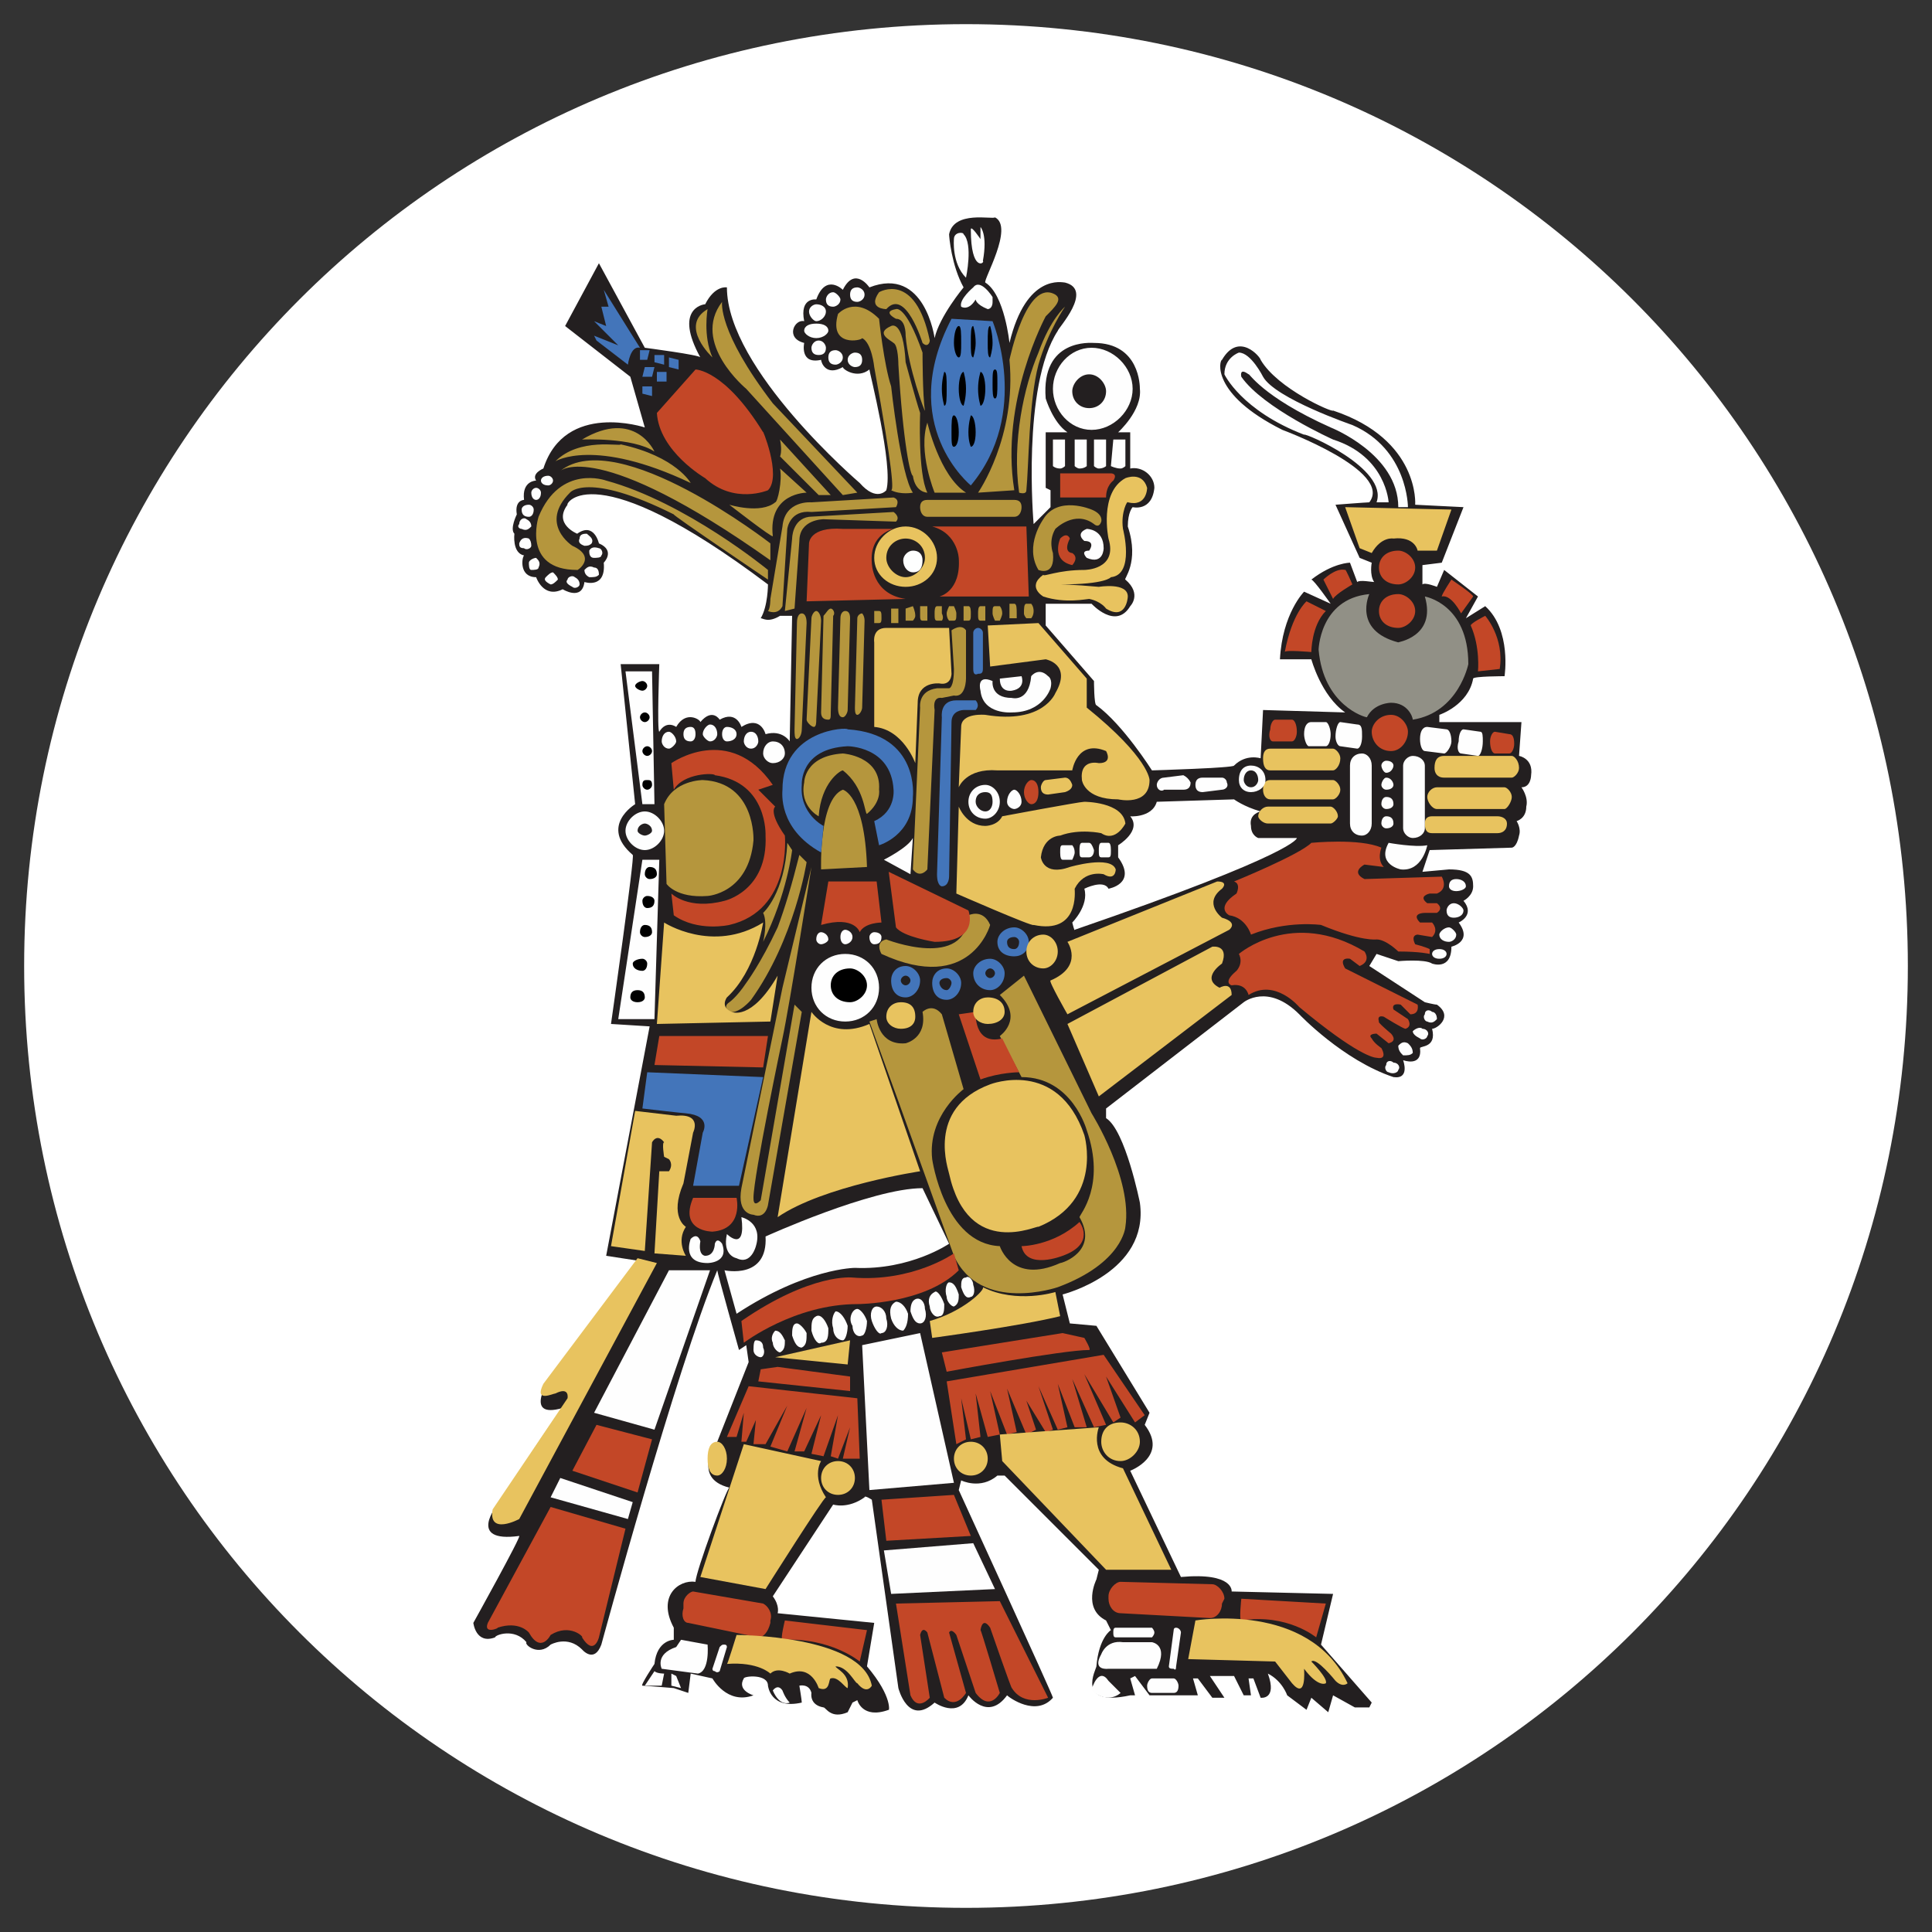
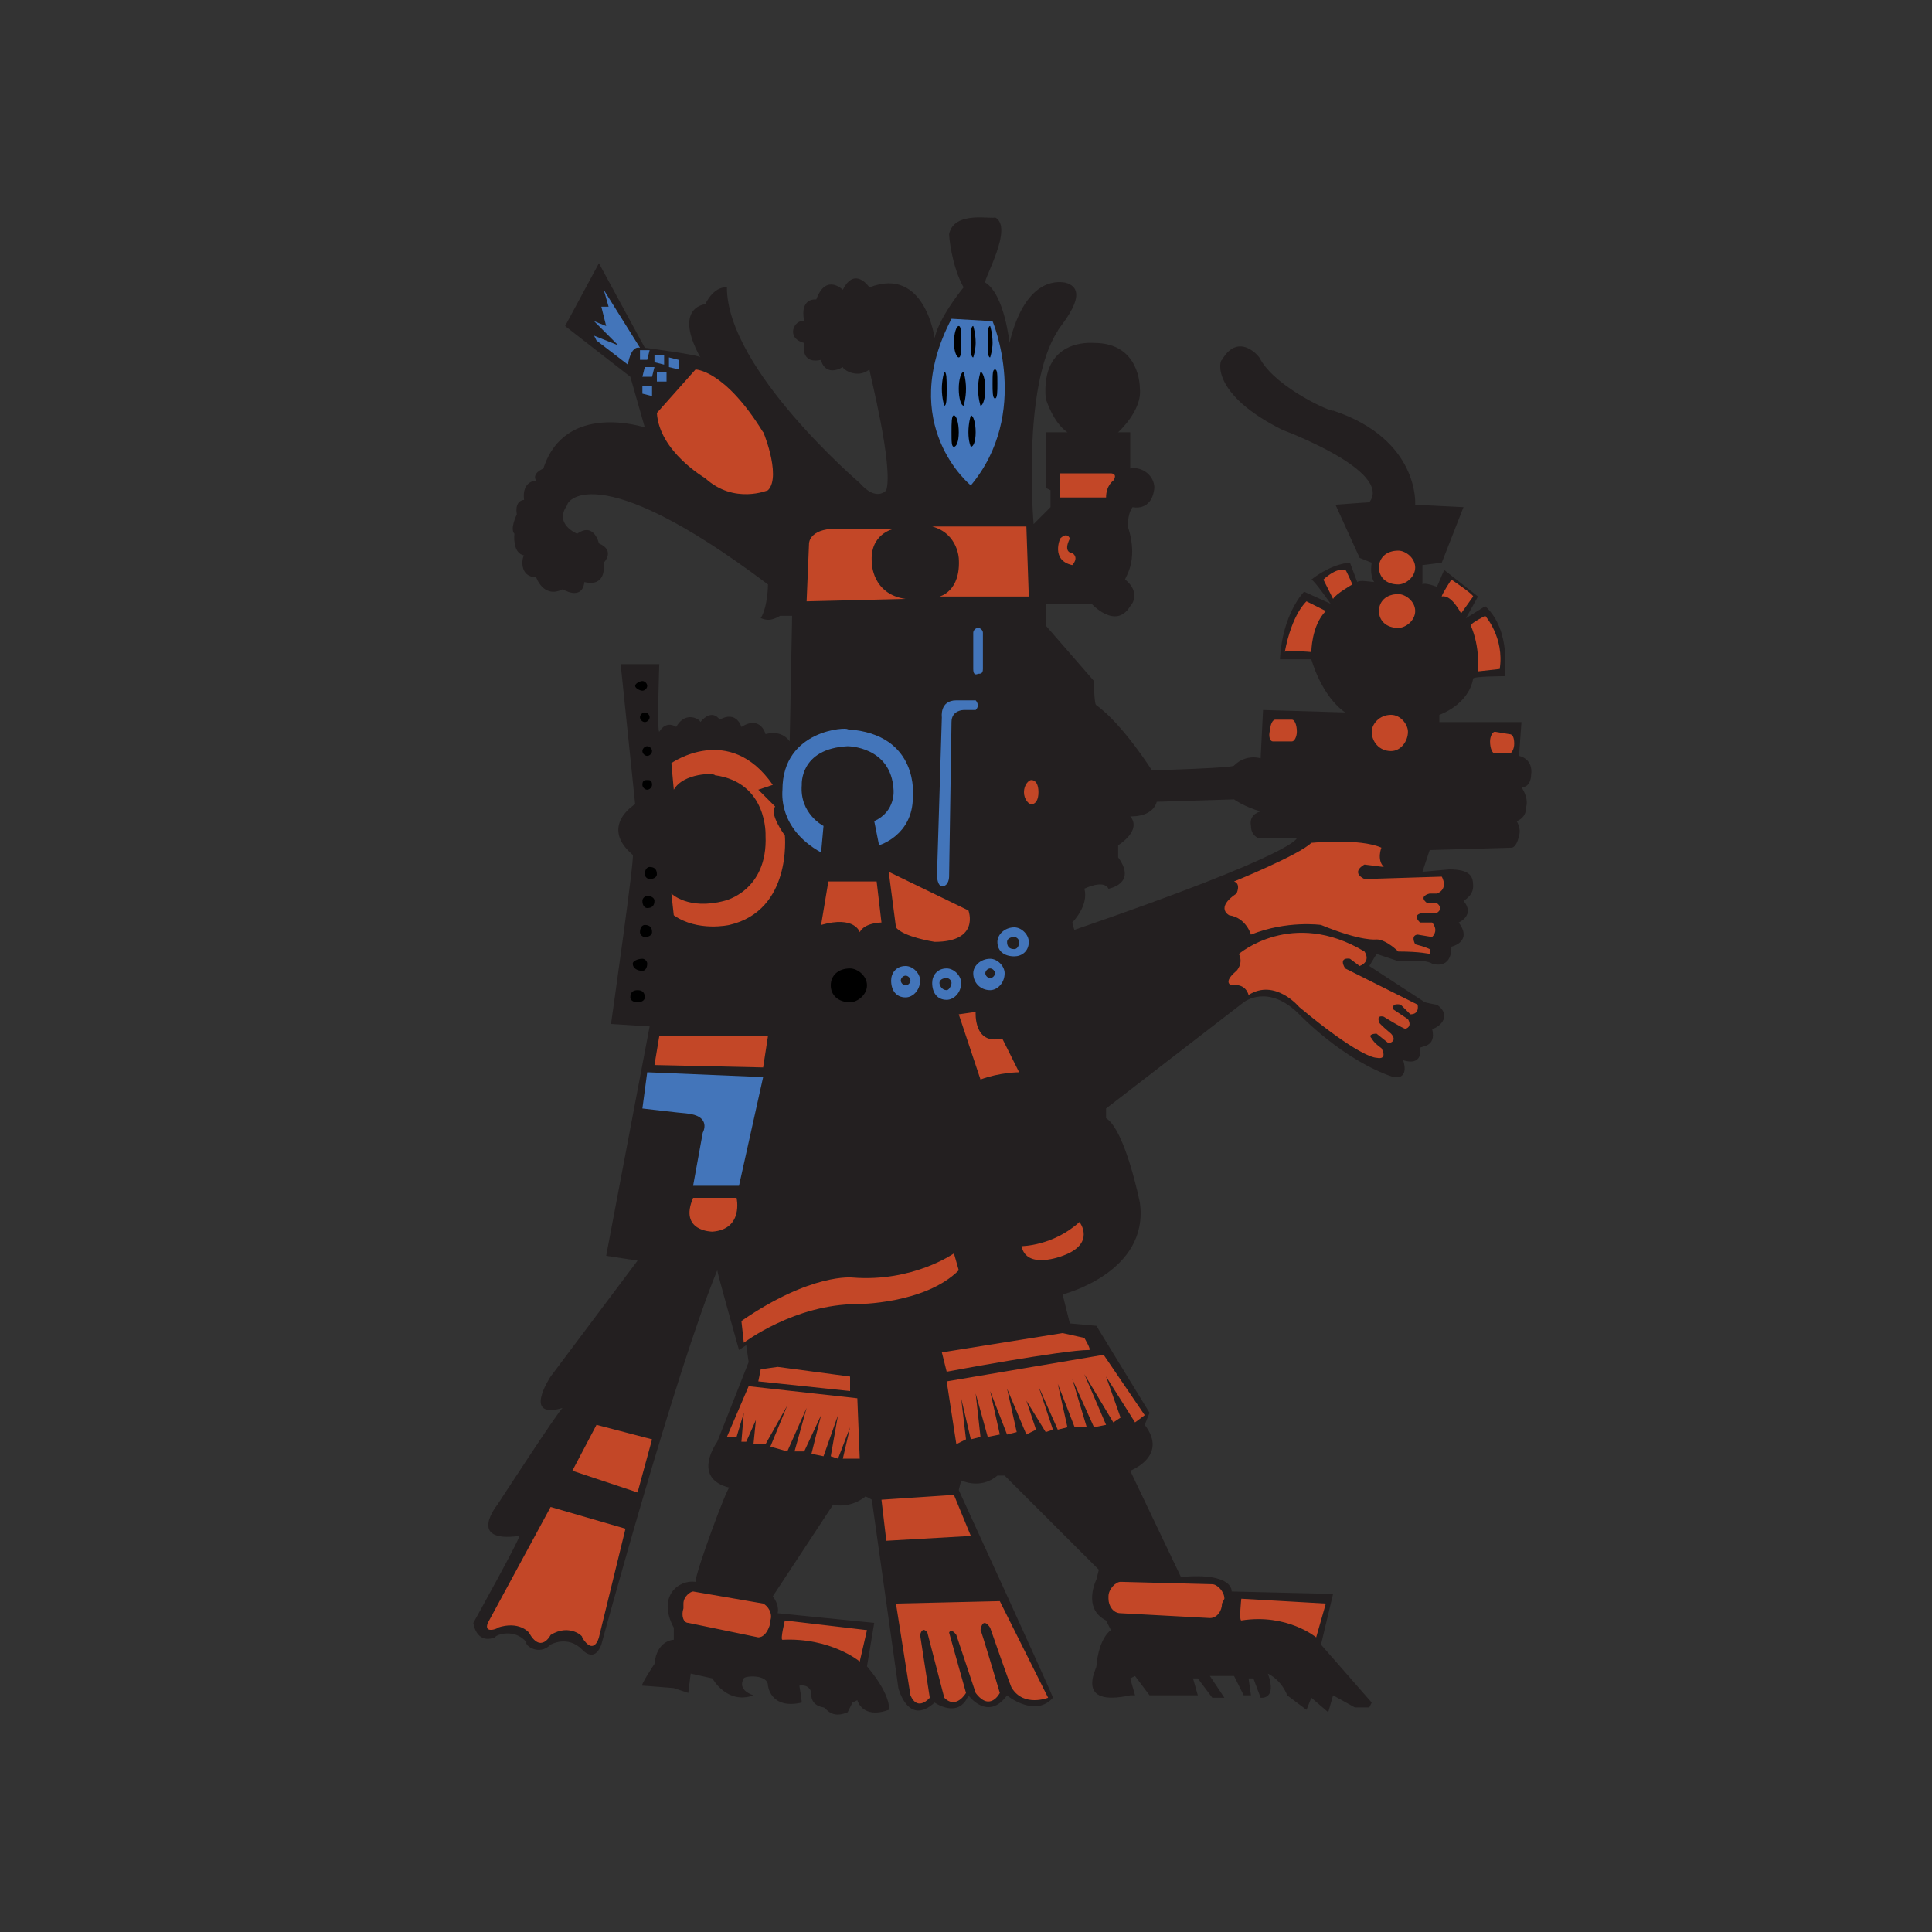
<svg xmlns="http://www.w3.org/2000/svg" version="1.2" viewBox="0 0 80 80" width="80" height="80">
  <rect x="0" y="0" width="80" height="80" fill="#333333" stroke="none" />
  <title>nav-brand</title>
  <style>
		.s0 { fill: #ffffff } 
		.s1 { fill: #231f20 } 
		.s2 { fill: #b5963d } 
		.s3 { fill: #919086 } 
		.s4 { fill: #4375ba } 
		.s5 { fill: #c34727 } 
		.s6 { fill: #e8c35f } 
		.s7 { fill: #fefefe } 
		.s8 { fill: #000000 } 
	</style>
-   <path id="bg" fill-rule="evenodd" class="s0" d="m40 79c-21.6 0-39-17.4-39-39 0-21.6 17.4-39 39-39 21.6 0 39 17.4 39 39 0 21.6-17.4 39-39 39z" />
  <path id="black-body" fill-rule="evenodd" class="s1" d="m63 32.6c0 0 0.3 0.4 0.2 0.8 0 0.5-0.4 0.6-0.4 0.6 0 0 0.2 0.3 0.1 0.6-0.1 0.5-0.3 0.5-0.3 0.5l-3.4 0.1-0.3 0.9 1.1-0.1c0.9 0 1 0.3 1 0.7 0 0.4-0.4 0.6-0.4 0.6 0.5 0.6-0.2 0.9-0.2 0.9 0.6 0.8-0.3 1-0.3 1 0 1-0.8 0.7-0.8 0.7-0.3-0.2-1.4-0.1-1.4-0.1l-0.9-0.3-0.3 0.5 2.3 1.5c0 0 0.4 0.1 0.5 0.1 0.7 0.5 0 1-0.2 1 0.2 0.8-0.5 0.7-0.5 0.8 0.1 0.8-0.7 0.5-0.7 0.5 0 0 0.3 0.8-0.4 0.7-2.1-0.7-3.9-2.6-3.9-2.6-1.3-1.3-2.3-0.5-2.3-0.5l-5.7 4.4c0 0 0 0.4 0 0.4 0.8 0.5 1.4 3.5 1.4 3.5 0.4 2.9-3.2 3.8-3.2 3.8l0.3 1.2 1.1 0.1 2.2 3.6c0 0-0.2 0.5-0.2 0.5 1 1.3-0.6 1.9-0.6 1.9l2.1 4.4c2.2-0.2 2.1 0.6 2.1 0.6l4.2 0.1-0.5 2.1 2.1 2.4-0.1 0.2h-0.6l-0.9-0.5-0.2 0.7-0.7-0.6-0.2 0.5-0.8-0.6c0 0-0.2-0.6-0.8-0.9 0.4 1.1-0.3 1-0.3 1l-0.3-0.8h-0.2l0.1 0.7h-0.3l-0.4-0.8h-1l0.6 0.9h-0.5l-0.6-0.8h-0.2l0.2 0.7h-2l-0.6-0.8-0.2 0.1 0.2 0.7h-0.2c-2.3 0.5-1.4-1.1-1.4-1.2 0.1-1.2 0.6-1.5 0.6-1.5l-0.2-0.4c-1-0.5-0.4-1.7-0.4-1.7l0.1-0.4-3.9-3.9c0 0-0.3 0-0.3 0-0.7 0.6-1.5 0.2-1.5 0.2l-0.1 0.4c0 0 3.9 8.5 3.9 8.6-0.7 0.8-1.8 0-1.9-0.1-0.8 1.1-1.6 0-1.6 0-0.4 1-1.4 0.3-1.4 0.3-1.1 1-1.5-0.6-1.5-0.6l-1.1-7.8c0 0-0.3-0.2-0.3-0.1-0.7 0.5-1.3 0.3-1.3 0.3l-2.5 3.8c0.3 0.4 0.2 0.7 0.2 0.7l4 0.4c0 0-0.3 1.8-0.3 1.8 1.1 1.3 0.9 1.9 0.9 1.8-1.1 0.4-1.3-0.4-1.3-0.4l-0.2 0.1-0.2 0.4c-0.7 0.3-0.9-0.2-1-0.2-0.6-0.1-0.5-0.6-0.5-0.6-0.1-0.4-0.5-0.3-0.5-0.3 0 0 0.1 0.6 0.1 0.7-1.3 0.3-1.4-0.7-1.4-0.7 0-0.5-1-0.4-1-0.3-0.3 0.5 0.4 0.7 0.4 0.7-1.1 0.4-1.7-0.7-1.7-0.7l-0.9-0.2-0.1 0.8-0.6-0.2c0 0-1.2-0.1-1.3-0.1-0.1 0 0.5-0.9 0.5-0.9 0.1-1 0.8-1 0.8-1 0 0 0-0.4 0-0.5-0.7-1.3 0.2-2 0.9-1.9 0-0.4 1.3-3.9 1.4-3.9-1.6-0.4-0.5-1.9-0.5-1.9l1.3-3.3-0.1-0.7-0.3 0.2c0 0-0.9-3.2-0.9-3.3-1.7 4.1-4.8 15.5-4.8 15.5-0.3 0.8-0.8 0.2-0.8 0.2-0.6-0.6-1.3-0.2-1.3-0.2-0.5 0.5-1.1 0-1-0.1-0.5-0.6-1.3-0.3-1.3-0.2-0.8 0.3-0.9-0.6-0.9-0.6 0 0 2-3.6 1.9-3.6-2.2 0.3-0.9-1.3-0.9-1.3 0 0 2.6-4 2.7-4-1.7 0.5-0.5-1.3-0.5-1.3l3.6-4.8-1.3-0.2 1.8-9.5-1.6-0.1c0 0 1-7 0.9-7-1.4-1.2 0.1-2.1 0.1-2.1l-0.6-5.8h1.6c0 0-0.1 2.8 0 2.8 0.3-0.5 0.7-0.2 0.7-0.2 0.4-0.7 1-0.3 1-0.2 0.5-0.6 0.8-0.1 0.8-0.1 0.7-0.4 0.9 0.3 0.9 0.3 0.8-0.5 1 0.3 1 0.3 0.7-0.2 1 0.3 1 0.3l0.1-5.2c0 0-0.5 0-0.5 0-0.5 0.3-0.7 0.1-0.8 0.1 0.3-0.5 0.3-1.4 0.3-1.4-7.3-5.5-8.4-3.3-8.3-3.3-0.6 0.8 0.4 1.2 0.4 1.2 0.7-0.5 0.9 0.4 0.9 0.4 0.7 0.3 0.2 0.8 0.2 0.8 0.1 1.1-0.8 0.8-0.8 0.8-0.1 0.8-0.9 0.3-0.9 0.3-0.8 0.4-1.1-0.5-1.1-0.5-0.7 0-0.6-0.8-0.5-0.9-0.5-0.1-0.4-0.9-0.4-0.9-0.2-0.2 0.1-0.8 0.1-0.8-0.1-0.6 0.3-0.6 0.3-0.6-0.1-0.8 0.5-0.8 0.5-0.8-0.2-0.3 0.3-0.5 0.3-0.5 0.9-2.8 4.2-1.7 4.2-1.7l-0.2-0.7-0.4-1.4-2.7-2.1 1.4-2.6 1.9 3.5c0 0 2.3 0.3 2.3 0.4-1.1-2 0.1-2.2 0.2-2.2 0.4-0.8 0.9-0.7 0.9-0.7 0 3.4 5.5 8.1 5.5 8.1 0.7 0.8 1.1 0.3 1.1 0.3 0.3-1-0.7-4.9-0.7-5-0.5 0.4-1.1 0-1.1-0.1-0.7 0.4-0.9-0.2-0.9-0.3-0.9 0.2-0.7-0.7-0.7-0.7-0.8-0.2-0.4-1 0-0.9-0.2-1 0.5-0.9 0.5-0.9 0.4-1.1 1.1-0.4 1.1-0.4 0.5-1 1.1-0.1 1.1-0.1 2.3-0.9 2.7 2.1 2.7 2.1 0.2-0.9 1.2-2.1 1.2-2.1-0.5-0.9-0.6-2.1-0.6-2.2 0.2-1 1.8-0.6 1.9-0.7 0.8 0.4-0.5 2.6-0.4 2.7 0.8 0.5 1 2.5 1 2.5 0.7-2.9 2.2-2.5 2.3-2.5 1.2 0.3-0.3 1.9-0.3 2-1.5 2.3-1 8-1 8l0.7-0.7v-0.7l-0.2-0.1v-2.3c0 0 0.9 0 0.9 0-0.6-0.4-0.9-1.4-0.9-1.4-0.2-2.5 1.9-2.3 2-2.3 1.9 0 1.9 1.8 1.9 1.9 0.1 0.9-0.9 1.8-0.9 1.8h0.5v1.5c0.5-0.1 1 0.3 1 0.8-0.1 1-0.9 0.8-0.9 0.8 0 0-0.2 0.2-0.2 0.8 0.5 1.5-0.2 2.2-0.1 2.2 0.7 0.6 0.2 1.1 0.2 1.1-0.6 1-1.6-0.1-1.6-0.1h-0.9-1v0.9l2 2.3c0 0 0 1 0.1 1 1.1 0.8 2.3 2.7 2.3 2.7 0 0 3.4-0.1 3.4-0.2 0.5-0.5 1.1-0.3 1.1-0.3l0.1-2c0 0 3.3 0.1 3.4 0.1-1-0.7-1.4-2.2-1.4-2.2h-1.3c0.1-1.9 1-2.8 1-2.8l1.1 0.5c0 0-0.7-1-0.8-1 0.9-0.7 1.6-0.7 1.6-0.7 0 0 0.3 0.8 0.3 0.8 0.1-0.1 0.6 0 0.7 0-0.2-0.3-0.1-0.8-0.1-0.8l-0.5-0.2-1-2.2c0 0 1.3-0.1 1.4-0.1 1-1.3-3.6-3-3.6-3-3-1.5-2.6-2.9-2.5-2.9 0.7-1.2 1.6-0.1 1.6 0 0.7 1.2 3 2.2 3 2.1 3.6 1.2 3.4 3.9 3.4 3.9l2 0.1-0.9 2.3-0.8 0.1v0.8c0.1-0.1 0.6 0.1 0.6 0.1l0.3-0.7 1.4 1.1-0.5 0.9c0 0 0.8-0.5 0.8-0.5 1.1 1 0.8 2.9 0.8 2.9 0 0-1.3 0-1.3 0.1-0.2 1.1-1.4 1.5-1.4 1.5v0.3h3.4l-0.1 1.4c0 0 0.6 0.1 0.5 0.8 0 0 0 0.5-0.4 0.5zm-31.5-7q0 0 0 0 0 0 0 0zm-10.2-3.5q0 0 0 0 0 0 0 0zm32.4 12.6h-1.6c0 0-0.3-0.1-0.3-0.5-0.1-0.5 0.4-0.6 0.4-0.6-0.7-0.2-1.1-0.5-1.1-0.5l-3.2 0.1c-0.2 0.7-1.2 0.6-1.1 0.6 0.5 0.6-0.5 1.2-0.5 1.2 0 0 0 0.6 0 0.5 0.8 1.1-0.4 1.3-0.4 1.3-0.2-0.4-1 0-1 0 0.2 0.7-0.5 1.4-0.5 1.4 0 0 0.1 0.4 0.1 0.3 9.3-3.2 9.2-3.8 9.2-3.8zm2.5-10.6zm-9-8zm-18.2-1.3zm-7.7 7.3zm0.4 1q0-0.1 0-0.1 0 0.1 0 0.1zm7.3 6.8zm-5.7 28.4zm6.9 3.3zm30.2-23.4zm-15.5-1.4z" />
-   <path id="green" class="s2" d="m36.5 25.6c0 0.1 0 0.2-0.1 0.2h-0.2c0 0 0-0.1 0-0.2 0-0.2 0-0.3 0-0.3h0.2c0.1 0 0.1 0.1 0.1 0.3zm0.7-0.1c0 0.1 0 0.3 0 0.3h-0.3c0 0 0-0.2 0-0.3 0-0.2 0-0.3 0-0.3h0.3c0 0 0 0.1 0 0.3zm0.7 0c0 0.1-0.1 0.2-0.1 0.2h-0.3c0 0 0-0.1 0-0.2 0-0.2 0-0.3 0-0.3l0.3-0.1c0 0 0.1 0.2 0.1 0.4zm0.5 0c0 0.1 0 0.2 0 0.2h-0.2c-0.1 0-0.1-0.1-0.1-0.2 0-0.2 0-0.4 0-0.4h0.3c0 0 0 0.2 0 0.4zm0.6-0.1c0.1 0.2 0 0.3 0 0.3h-0.2c-0.1 0-0.1-0.1-0.1-0.3 0-0.1 0-0.3 0.1-0.3h0.2c0 0 0 0.2 0 0.3zm0.6 0c0 0.2 0 0.3-0.1 0.3h-0.2c0 0-0.1-0.1-0.1-0.3 0-0.1 0.1-0.3 0.1-0.3h0.2c0 0 0.1 0.2 0.1 0.3zm0.6 0c0 0.2 0 0.3-0.1 0.3h-0.2c0 0 0-0.1 0-0.3 0-0.1 0-0.3 0-0.3h0.2c0.1 0 0.1 0.2 0.1 0.3zm0.6 0c0 0.2 0 0.3 0 0.3h-0.2c-0.1 0-0.1-0.1-0.1-0.3 0-0.1 0-0.3 0.1-0.3h0.2c0 0 0 0.2 0 0.3zm0.7 0c0 0.1-0.1 0.3-0.1 0.3h-0.2c0 0-0.1-0.2-0.1-0.3 0-0.2 0-0.3 0.1-0.3h0.2c0 0 0.1 0.1 0.1 0.3zm0.6 0c0 0.1 0 0.2 0 0.2h-0.3c0 0 0-0.1 0-0.2 0-0.2 0-0.4 0-0.4h0.2c0.1 0 0.1 0.2 0.1 0.4zm0.7-0.1c0 0.2-0.1 0.3-0.1 0.3h-0.2c0 0-0.1-0.1-0.1-0.2 0-0.2 0-0.4 0.1-0.4h0.2c0 0 0.1 0.1 0.1 0.3zm-13.3-10.5c0 0-1.4-1.3-0.2-2 0 0-0.2 1.1 0.2 2zm0.4-2.3c0 0-0.2 1.2 2.1 4.2l3.5 3.7-0.6 0.1-4-4.4c0 0-2.3-1.9-1-3.6zm2.4 5.7l2.1 2.3h-0.5l-1.6-1.6c0 0 0.1-0.2 0-0.7zm0 1.2l1.1 1c0 0-1.6 0-1.4 1.8 0 0.1-1.8-1.3-1.8-1.3 0 0 1.3 0.4 1.9-0.1 0.1 0 0.3-0.9 0.2-1.4zm-5.2-0.7c0 0-0.8-1.8-3-0.5 0 0 2.1-0.1 3 0.5zm1.5 1.3c0 0-0.6-1.1-2.9-1.6 0 0.1-1.7-0.3-2.7 0.7 0 0 1.6-1 5.6 0.9zm3.3 3.2v-0.7c0 0-6.3-4.9-8.7-3 0 0 1.5-1.4 8.7 3.7zm-0.1 0.4c0 0-3.4-2.8-6.7-3.7 0 0-1.9-0.7-2.8 1.5 0 0-0.7 2.2 1.6 2.2-0.1 0.1 0.9-0.5-0.2-1 0 0-1.4-0.9-0.1-2.2 0 0 0.7-0.9 4.3 0.9-0.1 0 3.9 2.7 3.9 2.7zm4.9-10.8c0 0-0.8 0-0.3-0.7 0 0 1.5-0.9 2.1 2 0 0.1-0.1 0.3-0.3 0.1 0 0-0.7-2.3-1.5-1.4zm1.5 1.8c0 0 0 1.8 0.1 2.4 0 0.1-0.7-1.8-0.8-3.1 0-0.1 0-0.7-0.4-0.7 0 0-0.6-0.3 0-0.4 0 0 0.4-0.2 1.1 1.8zm-1.3-1.1c0 0 0.5-0.3 0.6 1.5 0 0 0.4 1.5 0.6 2.1 0 0-0.1 2.5 0.3 3.3 0 0-0.5 0-0.6-0.7-0.1 0-0.4-1.3-0.6-4.6 0 0 0-0.8-0.2-0.9-0.1-0.1-0.8-0.4-0.1-0.7zm0.9 6.9c0 0-0.5 0.1-0.9-0.1 0.1 0 0.1-0.7-0.7-5.1 0 0-0.1-1-0.5-1.2 0 0.1-1.4 0.4-1-1 0 0 0.7-0.8 1.7 0.2 0 0 0.2 1.9 0.5 2.8 0 0 0.4 3.7 0.9 4.4zm0.6-2.9c0 0 0.5 2.2 1.6 2.9h-1.3c0 0-0.7-1.7-0.3-2.9zm3.6 2.8l-1.5 0.1c0 0 1.6-2.3 1.3-5.5 0 0 0.7-3.4 1.9-2.7 0.3 0.2 0 0.5-0.4 0.9 0 0-1.9 3.5-1.3 7.2zm2.1-7.6c0 0-0.6 0.5-1.1 1.9-0.6 1.4-1.1 3.7-0.8 5.8 0 0 0.3 0.1 0.3-0.1 0.1-1 0.1-3.7 0.5-5.2 0.4-1.4 1.1-2.4 1.1-2.4zm-1.8 8.3c0 0.2-0.1 0.4-0.3 0.4h-3.6c-0.2 0-0.3-0.2-0.3-0.4 0-0.2 0.1-0.3 0.3-0.3h3.6c0.2 0 0.3 0.1 0.3 0.3zm-5.2 0c0 0 0.2-0.3-0.1-0.4 0 0-3.4 0.2-3.4 0.2 0 0-1.1-0.1-1.2 1 0 0-0.5 3-0.5 3 0 0 0 0.4-0.1 0.5 0 0 0.4 0.2 0.6-0.2l0.2-3.2c0 0 0.1-0.8 1-0.7 0 0 3.5-0.2 3.5-0.2zm-0.1 0.2c0 0 0.3 0.2 0.1 0.4l-3-0.1c0 0-1 0-1 0.9l-0.2 2.8-0.4 0.1 0.3-3c0 0 0-0.8 0.7-0.9zm8.3 0.5c0 0 0.2 0.2 0.3-0.1 0 0 0.1-0.3-0.4-0.5 0 0-1.4-0.6-2 0.4 0 0-0.8 1.1-0.2 2.1 0 0 0.7 0.3 0.6-0.7 0 0-0.2-0.5 0.1-1 0 0 0.8-0.8 1.6-0.2zm-12.1 8.5c0 0.2-0.1 0.4-0.2 0.4-0.1 0-0.1-0.2-0.1-0.4l0.1-4.4c0-0.3 0.1-0.4 0.2-0.4 0.1 0 0.2 0.1 0.2 0.4zm0.6-0.4c0 0.1 0 0.3-0.1 0.3-0.1 0-0.3-0.2-0.3-0.3l0.2-4.2c0-0.1 0.1-0.3 0.2-0.3 0.1 0 0.2 0.2 0.2 0.4zm0.6-0.3c0 0.2 0 0.3-0.1 0.3-0.2 0-0.3-0.1-0.3-0.3l0.1-4c0.1-0.1 0.2-0.3 0.3-0.3 0.1 0 0.2 0.2 0.1 0.3zm0.7-0.1c0 0.1-0.1 0.3-0.2 0.3q-0.2 0-0.2-0.4l0.1-3.7c0-0.2 0.1-0.3 0.2-0.3q0.2 0 0.2 0.3zm0.6-0.1c0 0.1-0.1 0.3-0.2 0.3-0.1 0-0.1-0.2-0.1-0.3l0.1-3.7c0-0.1 0.1-0.2 0.2-0.2 0 0 0.1 0.1 0.1 0.3zm3.7-3.2c0 0 0.4-0.3 0.6 0v2c0 0 0 0.8-0.5 0.7l-0.5 0.1c0 0-0.4-0.1-0.3 0.5l-0.3 6.6c0 0-0.3 0.4-0.6 0l0.3-6.7c0 0-0.1-0.7 0.7-0.8h0.5c0 0 0.2 0 0.2-0.8zm-4.5 6.6c0 0 0.9 0.2 1 3.2l-1.9 0.1c0 0-0.1-2.9 0.9-3.3zm-1 1.1c0 0-0.8-0.4-0.6-1.4 0 0 0-1.1 1.6-1.2 0 0 1.6 0.1 1.5 1.5 0 0 0.1 0.5-0.5 1-0.1 0-0.1-1.1-1-1.8-0.1 0-0.9 0.5-1 1.9zm-6.4-0.5l0.1 3.3c0 0 0.4 0.6 1.7 0.5 0 0 1.7-0.1 1.9-2.3 0 0 0.1-2.4-2.1-2.5 0 0-1.2 0-1.6 1zm5.1 1.6l0.2 0.3c0 0-0.2 1.8-1.2 3.8 0 0 0.2-0.8 0-1.2 0 0 0.9-0.8 1-2.9zm-0.4 3.5c0.3-0.8 0.6-1.8 0.9-3l0.3 0.3c0 0-0.5 3.2-2.3 5.7 0 0-0.5 0.6-0.9 0.5 0 0-0.3-0.2 0-0.4 0 0 0.3-0.2 0.7-0.8 0 0 0.6-0.8 1.3-2.3zm1.4-2.5c0 0-0.9 5.7-1.2 7.1 0 0-1.2 5.7-1.2 6.6 0 0.1 0 0.4 0.3 0.1l1.4-8.1 0.3 0.3-1.4 8c0 0-0.1 0.6-0.6 0.4 0 0-0.7 0-0.5-1.1l1.7-8.3zm3.1 3c0 0 3.3 1.3 3.4-1 0 0 0.6-0.3 0.9 0.4 0 0-0.8 2.9-4.5 1.2 0 0-0.3-0.5 0.2-0.6zm1.5 3c0 0 0.4-0.4 0.8 0.1l0.9 3.1c0 0-1.5 1.1-1.3 2.9 0 0 0.5 3.5 2.8 3.6 0 0 0.5 1.6 2.5 0.7 0.1 0 1.6-0.5 0.8-1.9 0-0.1 1.1-1.3 0.3-3.6 0 0-0.6-2.2-2.7-2.2l-0.9-1.7c0 0 1-0.7 0-1.7 0 0 1-0.8 1-0.8l2.8 5.7c0 0 1.7 2.7 1.4 4.7 0 0-0.1 1.5-2.8 2.5 0 0-3.2 1.1-4.3-1.3l-2.3-6.4-1.2-3.3 0.3-0.1c0 0 0.1 1.1 1.2 1 0 0 0.9-0.2 0.7-1.3z" />
-   <path id="gray" class="s3" d="m56.7 24.6c0 0-0.7 1.5 1.2 2-0.1 0 1.6-0.2 1.1-1.9 0 0 1.8 0.3 1.8 2.8 0 0-0.4 2-2.3 2.3 0-0.1-0.2-0.7-0.9-0.7 0 0-0.7 0-1 0.6-0.1 0-1.8-0.5-2-2.8 0 0.1 0-2.1 2.1-2.3z" />
  <path id="blue" fill-rule="evenodd" class="s4" d="m26 15.1l-1.3-1-0.1-0.2 1 0.4-1-1 0.5 0.2-0.2-0.8h0.3l-0.2-0.7 1.5 2.4c-0.4-0.1-0.5 0.7-0.5 0.7zm13.4-1.9l1.7 0.1c0 0 1.6 3.8-0.9 6.8 0 0-3.1-2.5-0.8-6.9zm1.3 14.5c0 0.2-0.1 0.2-0.2 0.2q-0.2 0.1-0.2-0.2v-1.5c0-0.1 0.1-0.2 0.2-0.2 0.1 0 0.2 0.1 0.2 0.2zm-0.3 1.3c0 0 0.2 0.2 0 0.4-0.2 0-0.5 0-0.5 0 0 0-0.5 0-0.5 0.5l-0.1 6.4c0 0 0 0.4-0.3 0.4 0 0-0.2 0-0.2-0.5l0.2-6.5c0 0-0.1-0.7 0.6-0.7zm-6.4 6.3c-1.8-1-1.6-2.5-1.6-2.6 0-2.5 2.7-2.6 2.7-2.5 3 0.2 2.7 2.8 2.7 2.8 0 1.6-1.4 2-1.4 2 0 0-0.2-1-0.2-1 0.9-0.4 0.8-1.3 0.8-1.3-0.1-1.8-1.9-1.8-1.9-1.8-2 0.1-1.9 1.6-1.9 1.6-0.1 1.2 0.9 1.7 0.9 1.7 0 0-0.1 1.1-0.1 1.1zm3.5 6c-0.4 0-0.6-0.3-0.6-0.7 0-0.3 0.2-0.6 0.6-0.6 0.3 0 0.6 0.3 0.6 0.6 0 0.4-0.3 0.7-0.6 0.7zm0.2-0.7c0-0.1-0.1-0.2-0.2-0.2-0.1 0-0.2 0.1-0.2 0.2 0 0.1 0.1 0.2 0.2 0.2 0.1 0 0.2-0.1 0.2-0.2zm1.5 0.8c-0.4 0-0.6-0.3-0.6-0.7 0-0.3 0.2-0.6 0.6-0.6 0.3 0 0.6 0.3 0.6 0.6 0 0.4-0.3 0.7-0.6 0.7zm0.2-0.7c0-0.1-0.1-0.2-0.2-0.2-0.2 0-0.3 0.1-0.3 0.2 0 0.1 0.1 0.3 0.3 0.3 0.1 0 0.2-0.2 0.2-0.3zm1.6 0.3c-0.4 0-0.7-0.3-0.7-0.7 0-0.3 0.3-0.6 0.7-0.6 0.3 0 0.6 0.3 0.6 0.6 0 0.4-0.3 0.7-0.6 0.7zm0.2-0.7c0-0.1-0.1-0.2-0.2-0.2-0.1 0-0.2 0.1-0.2 0.2 0 0.1 0.1 0.2 0.2 0.2 0.1 0 0.2-0.1 0.2-0.2zm0.8-0.7c-0.4 0-0.7-0.2-0.7-0.6 0-0.3 0.3-0.6 0.7-0.6 0.3 0 0.6 0.3 0.6 0.6 0 0.4-0.3 0.6-0.6 0.6zm0.2-0.6c0-0.1-0.1-0.2-0.2-0.2-0.2 0-0.3 0.1-0.3 0.2 0 0.2 0.1 0.3 0.3 0.3 0.1 0 0.2-0.1 0.2-0.3zm-15.4 5.4l4.8 0.2-1 4.5h-1.9l0.4-2.2c0 0 0.4-0.7-0.7-0.8-0.1 0-1.8-0.2-1.8-0.2zm0.2-28l-0.4-0.1v-0.3h0.4zm0.6-0.6h-0.4v-0.4h0.4zm0.5-0.5l-0.4-0.1v-0.4l0.4 0.1zm-0.6-0.2l-0.4-0.1v-0.3h0.4zm-0.5 0.5h-0.4l0.1-0.4h0.4zm-0.2-0.7h-0.3v-0.4h0.4zm12.5 14.8z" />
  <path id="red" class="s5" d="m44.3 22.3c0 0-0.1-0.3-0.4 0 0 0-0.4 0.9 0.5 1.1 0 0 0.3-0.3 0-0.5 0 0-0.4 0-0.1-0.6zm9.4 8c0 0.2-0.1 0.4-0.2 0.4h-0.8c-0.1 0-0.2-0.2-0.1-0.5 0-0.2 0.1-0.4 0.2-0.4h0.7c0.1 0 0.2 0.2 0.2 0.5zm9 0.5c0 0.2-0.1 0.4-0.2 0.4h-0.6c-0.1 0-0.2-0.2-0.2-0.5 0-0.2 0.1-0.4 0.2-0.4l0.6 0.1q0.2 0 0.2 0.4zm-20 2.5c-0.1 0-0.3-0.2-0.3-0.5 0-0.3 0.2-0.5 0.3-0.5 0.2 0 0.3 0.2 0.3 0.5 0 0.3-0.1 0.5-0.3 0.5zm15.2-9.1c-0.5 0-0.8-0.3-0.8-0.7 0-0.4 0.3-0.7 0.8-0.7 0.3 0 0.7 0.3 0.7 0.7 0 0.4-0.4 0.7-0.7 0.7zm0 1.8c-0.5 0-0.8-0.3-0.8-0.7 0-0.4 0.3-0.7 0.8-0.7 0.3 0 0.7 0.3 0.7 0.7 0 0.4-0.4 0.7-0.7 0.7zm-0.3 5.1c-0.5 0-0.8-0.4-0.8-0.8 0-0.3 0.3-0.7 0.8-0.7 0.4 0 0.7 0.4 0.7 0.7 0 0.4-0.3 0.8-0.7 0.8zm-2.7-5.8l-0.8-0.4c0 0-0.6 0.5-0.9 2.1 0-0.1 1.1 0 1.1 0 0 0 0-1.1 0.6-1.7zm-0.1-1.3c0 0 0.5-0.5 0.9-0.4 0-0.1 0.3 0.6 0.3 0.6 0 0-0.7 0.4-0.8 0.6zm5.3 0c0 0 0.9 0.6 0.9 0.7l-0.5 0.7c0 0-0.4-0.8-0.8-0.7 0-0.1 0.4-0.7 0.4-0.7zm1.4 1.5c0 0 0.8 0.9 0.6 2.2 0 0-0.9 0.1-0.9 0.1 0 0 0.1-1-0.3-1.9 0-0.1 0.6-0.4 0.6-0.4zm-34.3-8.4l1.6-1.8c0 0 1.2 0 2.8 2.6-0.1-0.3 0.8 1.8 0.2 2.4 0 0-1.4 0.6-2.6-0.5 0 0-1.9-1.1-2-2.7zm15.3 4.7l0.1 2.9h-3.7c0 0 0.9-0.2 0.8-1.6 0 0.1 0-1-1.1-1.3zm-5.5 0.1c0 0-1 0.2-0.9 1.4 0 0 0 1.3 1.4 1.5l-4.1 0.1 0.1-2.4c0 0 0-0.7 1.4-0.6zm6.9-2.3h2.1c0 0 0.3 0 0.1 0.3 0 0-0.3 0.2-0.3 0.7h-1.9zm-16 13.1l-0.1-1.1c0 0 2.4-1.7 4.2 0.9l-0.6 0.2 0.7 0.7c0 0-0.3 0.2 0.4 1.2 0 0 0.3 3.1-2.3 3.7 0 0-1.3 0.3-2.3-0.4l-0.1-0.9c0 0 0.7 0.7 2.2 0.3 0 0 1.8-0.4 1.7-2.7 0 0 0.1-2.2-2.1-2.5 0-0.1-1.3-0.1-1.7 0.6zm-0.6 10.2h4.5l-0.2 1.3-4.5-0.1zm1.4 6.7h1.8c0 0 0.3 1.3-1 1.4 0 0-1.4 0-0.8-1.4zm5.6-13.1c0 0 2 0 2 0l0.2 1.7c0 0-0.7 0-0.9 0.4 0 0-0.2-0.7-1.6-0.3zm2.5-0.4l3.3 1.6c0 0 0.5 1.3-1.4 1.3 0 0-1.3-0.2-1.6-0.6zm2.9 5.9l0.7-0.1c0 0-0.1 1.4 1.1 1.1l0.7 1.4c0 0-0.8 0-1.6 0.3zm2.6 9.6c0 0 1.3 0 2.4-1 0 0 0.7 0.9-0.7 1.4 0 0-1.5 0.6-1.7-0.4zm8.8-15.1c0 0 2.7-1.1 3.2-1.6 0 0 2-0.2 2.9 0.2 0 0-0.2 0.5 0.1 0.8 0 0-0.8-0.1-0.8-0.1 0 0-0.6 0.3 0 0.6l3.2-0.1c0 0 0.3 0.5-0.2 0.7h-0.3c0 0-0.5 0.1-0.1 0.4h0.4c0 0 0.3 0.2 0 0.4 0 0-0.5 0-0.5 0 0 0-0.6 0-0.2 0.4h0.5c0 0 0.3 0.3 0 0.6l-0.6-0.1c0 0-0.3 0-0.1 0.4 0 0 0.4 0.1 0.6 0.2 0 0 0 0.2 0 0.2 0 0-0.4-0.1-1.3-0.1 0 0-0.5-0.5-0.9-0.5 0 0-0.6 0.1-2.3-0.6 0 0-1.4-0.2-2.9 0.4 0 0-0.2-0.7-0.9-0.8 0 0-0.6-0.3 0.3-0.9 0 0 0.2-0.4-0.1-0.5zm0.2 3c0 0 2.2-1.9 5.2-0.1 0 0 0.3 0.4-0.2 0.6 0 0-0.4-0.3-0.4-0.3 0 0-0.5-0.1-0.2 0.4l3 1.5c0 0 0.1 0.4-0.3 0.4 0 0-0.4-0.4-0.4-0.4 0 0-0.4-0.1-0.3 0.2l0.6 0.4c0 0 0.2 0.3-0.1 0.4-0.1 0-0.9-0.5-0.9-0.5 0 0-0.3-0.1-0.2 0.2-0.1 0 0.5 0.5 0.5 0.5 0 0 0.3 0.3-0.1 0.4l-0.5-0.4c0 0-0.4 0-0.2 0.2 0.1 0.2 0.4 0.4 0.4 0.4 0 0 0.3 0.5-0.2 0.4-0.1 0-0.8-0.1-3.2-2.1 0 0-1-1.2-2.1-0.5 0 0-0.1-0.5-0.7-0.4 0 0-0.4-0.1 0.2-0.6 0 0 0.3-0.3 0.1-0.7zm-20.6 15.2l0.1 0.9c0 0 2.1-1.6 4.7-1.6 0 0 2.8 0 4.2-1.4l-0.2-0.7c0 0-1.7 1.2-4.2 1 0 0-1.7-0.2-4.6 1.8zm8.3 1.3l0.2 0.8c0 0 4.8-0.9 5.9-0.9 0.1 0-0.2-0.5-0.2-0.5l-0.9-0.2zm-3.8 1v0.6l-3.8-0.4 0.1-0.5 0.7-0.1zm-4.2 0.4l4.5 0.5 0.1 2.5h-0.7l0.3-1.3-0.5 1.3-0.3-0.1 0.3-1.7-0.6 1.7-0.5-0.1 0.4-1.6-0.7 1.5h-0.4l0.5-1.8-0.8 1.8-0.7-0.2 0.7-1.7-0.9 1.6h-0.5l0.1-1-0.4 0.9h-0.2l0.1-1.2-0.3 1h-0.4zm8.2-0.2l6.5-1.1 1.7 2.5-0.4 0.3-1.2-1.9 0.6 1.7-0.3 0.2-1.2-2 0.9 2.1-0.5 0.1-0.9-2 0.6 2h-0.5l-0.7-1.8 0.4 1.8-0.4 0.1-0.8-1.8 0.6 1.8-0.3 0.1-0.8-1.3 0.4 1.2-0.4 0.2-0.8-1.9 0.4 1.8-0.4 0.1-0.7-1.8 0.4 1.8-0.5 0.1-0.5-1.8 0.2 1.8-0.4 0.1-0.4-1.7 0.2 1.7-0.4 0.2zm-6.7 9.9l3.4 0.4-0.3 1.3c0 0-1.2-1-3.2-0.9-0.1 0 0.1-0.8 0.1-0.8zm-0.6 0.1c-0.1 0.4-0.3 0.6-0.5 0.6l-2.9-0.6c-0.2 0-0.3-0.3-0.2-0.6v-0.2c0-0.3 0.3-0.5 0.4-0.5l2.9 0.5c0.2 0.1 0.4 0.4 0.3 0.7zm18.7-0.8c0 0.3-0.2 0.6-0.5 0.6l-3.7-0.2c-0.3 0-0.5-0.3-0.5-0.6v-0.1c0-0.3 0.3-0.6 0.5-0.6l3.8 0.1c0.2 0 0.5 0.3 0.5 0.6zm-14.1-4.3l3-0.2 0.7 1.7-3.5 0.2zm0.6 4.3l4.3-0.1 2 4c0 0-1 0.4-1.5-0.4 0 0.1-0.9-2.5-0.9-2.5 0 0-0.3-0.5-0.4 0.1 0-0.1 0.8 2.6 0.8 2.6 0 0-0.4 0.8-1 0l-0.8-2.4c0 0-0.2-0.3-0.3-0.1l0.7 2.5c0 0-0.4 0.7-0.9 0.2l-0.7-2.7c0 0-0.2-0.3-0.3 0.1l0.4 2.6c0 0-0.5 0.6-0.8-0.1zm14.3-0.2l3.5 0.2-0.4 1.4c0 0-1.2-1-3.1-0.7-0.1 0 0-0.9 0-0.9zm-26.7-7.2l2.3 0.6-0.6 2.2-2.7-0.9zm-1.9 3.4l3.1 0.9-1.1 4.5c0 0-0.2 0.8-0.7 0 0.1 0-0.5-0.6-1.3-0.1 0 0-0.4 0.8-0.9-0.1 0 0-0.4-0.5-1.3-0.2 0.1 0-0.6 0.3-0.4-0.2z" />
-   <path id="yellow" fill-rule="evenodd" class="s6" d="m46.6 19.8c0 0 0.7-0.3 0.9 0.4 0 0 0 0.8-0.8 0.6 0-0.1-0.3 0.4-0.2 1.1 0 0 0.5 1.9-0.5 2 0 0-0.2 0.3-2.1 0.3 0 0 0.5 0 1.6 0.1 0 0 1.2-0.2 1.2 0.4 0 0.1-0.1 1-0.9 0.5 0 0-0.2-0.3-0.7-0.4-0.1 0-1 0.2-1.9-0.1 0 0-0.7-0.4 0-0.9 0 0.1 0.6-0.2 1.7-0.2 0 0 1.4 0 1-1.3 0 0-0.4-1.9 0.7-2.5zm-10.4 6.8c0 0-0.1-0.6 0.5-0.6h2.6l0.1 1.9c0 0 0 0.5-0.5 0.4 0 0-0.9-0.1-0.9 0.8l-0.1 2.5c0 0-0.5-1.4-1.7-1.5zm6.8-0.8l2 2.3c0 0 0 1.3 0 1.2 2.6 2.1 2.6 3 2.6 3 0 1.1-1.3 0.8-1.3 0.8-1.4 0-1.5-0.8-1.5-0.8-0.1-0.9 0.7-0.7 0.7-0.7 0.6 0 0.3-0.5 0.3-0.5-1.2-0.5-1.4 0.8-1.4 0.8h-3.1c-1.3-0.1-1.6 0.7-1.6 0.7l0.1-2.5c0-0.6 1-0.5 1-0.5 2.4 0.4 2.9-0.9 2.9-0.9 0.7-1.2-0.4-1.4-0.4-1.4l-2.3 0.3-0.1-1.7zm-3.3 7.6c0 0 0.3 0.8 1.1 0.8 0 0 0.5 0 0.7-0.4 0 0 3.2-0.6 3.4-0.6 0 0 1.6 0 1.7 0.9 0 0-0.4 0.8-1 0.4 0 0-0.9-0.2-1.7 0.1 0 0-0.7 0-0.8 0.9 0 0 0.1 0.8 1.2 0.4 0 0 1.7-0.5 1.9 0.1 0 0 0 0.5-0.5 0.2 0 0-0.8-0.2-1.2 0.6 0 0.1 0.2 1.9-1.7 1.5 0 0.1-3.2-1.3-3.2-1.3zm6.6-0.3zm-1.5-0.1zm-1.7 2.4zm7.3 1.1c0.5 0 0.2 0.3 0.2 0.3-0.8 0.6 0 1.2 0 1.2 0.7 0.2 0.3 0.5 0.3 0.5l-6.7 3.5c0 0-0.8-1.4-0.7-1.4 1.4-0.6 0.7-1.6 0.7-1.6zm-22.9 1.7c0 0 2 1.3 4.1 0 0 0-0.3 2-1.5 3.1 0 0-0.3 0.4 0.2 0.6 0 0 0.8 0.4 1.9-1.5l-0.3 1.9-4.7 0.1zm-0.4 13.7l0.2-3.4h0.4c0.2-0.3 0-0.5 0-0.5l-0.2-0.1c0 0-0.1-0.6 0-0.6-0.3-0.4-0.5 0-0.5 0l-0.3 4.5-1.4-0.2 1-5.6 1.7 0.2c1.1-0.1 0.7 0.7 0.7 0.7l-0.4 2.1c-0.6 1.4 0.1 1.8 0.1 1.8-0.4 0.6 0 1.2 0 1.2zm6.5-10c0 0 0.8 1.2 2.4 0.5l2.1 6.1c0 0-4 0.6-5.9 1.9 0 0 1.4-8.5 1.4-8.5zm2.4 0.5zm-3.8 8zm23.5-29.4l4.4 0.1-0.6 1.7h-0.8c0 0-0.1-0.6-1-0.5 0 0-0.5-0.1-0.9 0.6 0 0-0.5-0.2-0.5-0.2zm7.2 10.8c0 0.2-0.2 0.4-0.3 0.4h-2.8c-0.3 0-0.4-0.2-0.4-0.4 0-0.3 0.1-0.5 0.4-0.5h2.8c0.1 0 0.3 0.2 0.3 0.5zm-22.2 21.5c1.4 0.7 3 0.2 3 0.2l0.2 1c-1.6 0.4-5.3 0.9-5.3 0.9l-0.1-0.7c1.4-0.4 2.3-1.3 2.2-1.4zm-9.9 6.5l3.2 0.7c0 0-0.4 0.6 0.2 1.5-0.1 0-2.5 3.8-2.5 3.8l-2.7-0.5zm10.6-0.4l4.1-0.3c0 0-0.5 1.3 1 1.7l2 4.2h-2.7l-4.3-4.5zm-15-7.3l0.8 0.2-5.7 10.6c0 0-1.3 0.7-1.1-0.4l3.1-4.6c0 0 0.1-0.5-0.5-0.2-0.1 0-0.9 0.4-0.5-0.4 0 0 3.9-5.2 3.9-5.2zm4.1 15.6c0 0 5.2 0 5.6 2.1 0 0-0.2 0.4-0.6-0.1-0.1 0-0.4-0.7-0.9-0.7 0 0.1 0.6 0.3 0.5 0.9-0.1 0-0.4-0.5-0.7-0.4-0.1 0 0 0.6-0.5 0.4 0 0-0.3-1-1.2-0.6 0 0-0.5-0.3-0.8 0 0 0-0.5-0.5-1.8-0.4 0 0.1 0.4-1.2 0.4-1.2zm2.2 1.6zm16.8-2.2c0 0 4.7-0.8 6.3 2.6 0 0-0.2 0.2-0.5-0.1 0 0-0.8-1-1-0.8 0 0 0.7 0.7 0.6 0.9 0 0-0.3 0.2-0.9-0.6 0 0.1 0.1 1.3-0.5 0.6 0 0-0.7-0.9-0.7-0.9l-3.6-0.1zm4.4 2.2zm-9.5-36.8q0 0.2-0.3 0.3l-0.7 0.1c-0.2 0-0.3-0.1-0.3-0.3 0-0.1 0.1-0.3 0.2-0.3l0.8-0.1q0.2 0 0.3 0.3zm-7.1 10.1c-0.3 0-0.6-0.2-0.6-0.5 0-0.4 0.3-0.6 0.6-0.6 0.4 0 0.6 0.2 0.6 0.6 0 0.3-0.2 0.5-0.6 0.5zm3.6-0.2c-0.3 0-0.6-0.2-0.6-0.5 0-0.4 0.3-0.6 0.6-0.6 0.4 0 0.7 0.2 0.7 0.6 0 0.3-0.3 0.5-0.7 0.5zm2.3-2.3c-0.4 0-0.7-0.3-0.7-0.7 0-0.4 0.3-0.7 0.7-0.7 0.3 0 0.6 0.3 0.6 0.7 0 0.4-0.3 0.7-0.6 0.7zm-2.2 4.8c0 0 2.8-1.1 3.9 2.1 0 0 0.8 2.7-1.9 3.8 0-0.1-2.9 1.4-3.7-2.2 0-0.1-1-2.7 1.7-3.7zm14.5-13.5c0 0.3-0.2 0.5-0.3 0.5h-2.6q-0.3 0-0.3-0.5 0-0.4 0.3-0.4h2.6c0.1 0 0.3 0.2 0.3 0.4zm7.1 1.6c0 0.2-0.2 0.5-0.3 0.5h-2.8c-0.2 0-0.4-0.3-0.4-0.5 0-0.2 0.2-0.4 0.4-0.4h2.8c0.1 0 0.3 0.2 0.3 0.4zm-7.1-0.3c0 0.2-0.2 0.4-0.3 0.4h-2.6c-0.2 0-0.3-0.2-0.3-0.4q0-0.4 0.3-0.4h2.6c0.1 0 0.3 0.2 0.3 0.4zm-0.1 1.1c0 0.1-0.2 0.3-0.3 0.3h-2.6c-0.2 0-0.4-0.2-0.4-0.3 0-0.2 0.2-0.4 0.4-0.4h2.6c0.1 0 0.3 0.2 0.3 0.4zm7 0.3c0 0.3-0.2 0.4-0.4 0.4h-2.7c-0.2 0-0.3-0.1-0.3-0.4 0-0.2 0.1-0.3 0.3-0.3h2.7c0.2 0 0.4 0.1 0.4 0.3zm-18.1 2.6zm5.9 2.5c0 0 0.7-0.1 0.4 0.7 0 0-0.9 0.6-0.1 1 0 0 0.5-0.3 0.5 0.3l-5.5 4.2-1.3-3zm-10 21.9c-0.4 0-0.7-0.3-0.7-0.7 0-0.4 0.3-0.7 0.7-0.7 0.4 0 0.7 0.3 0.7 0.7 0 0.4-0.3 0.7-0.7 0.7zm-5.5 0.8c-0.4 0-0.7-0.3-0.7-0.7 0-0.4 0.3-0.7 0.7-0.7 0.4 0 0.7 0.3 0.7 0.7 0 0.4-0.3 0.7-0.7 0.7zm-5-0.8c-0.3 0-0.4-0.3-0.4-0.7 0-0.4 0.1-0.7 0.4-0.7 0.2 0 0.4 0.3 0.4 0.7 0 0.4-0.2 0.7-0.4 0.7zm16.7-0.6c-0.5 0-0.8-0.4-0.8-0.8 0-0.5 0.3-0.8 0.8-0.8 0.4 0 0.8 0.3 0.8 0.8 0 0.4-0.4 0.8-0.8 0.8zm-11.2-5l-0.1 1-3-0.3zm2.3-31.2c-0.7 0-1.3-0.5-1.3-1.2 0-0.7 0.6-1.3 1.3-1.3 0.7 0 1.3 0.6 1.3 1.3 0 0.7-0.6 1.2-1.3 1.2zm0-0.4c-0.4 0-0.8-0.4-0.8-0.8 0-0.5 0.4-0.8 0.8-0.8 0.4 0 0.8 0.3 0.8 0.8 0 0.4-0.4 0.8-0.8 0.8z" />
-   <path id="white" fill-rule="evenodd" class="s7" d="m26.7 35.2c-0.4 0-0.8-0.4-0.8-0.8 0-0.4 0.4-0.8 0.8-0.8 0.4 0 0.8 0.4 0.8 0.8 0 0.4-0.4 0.8-0.8 0.8zm0.3-0.8c0-0.2-0.2-0.3-0.3-0.3-0.1 0-0.3 0.1-0.3 0.3 0 0.1 0.2 0.2 0.3 0.2 0.1 0 0.3-0.1 0.3-0.2zm-4.3-14.3c-0.2 0-0.3-0.1-0.3-0.2 0-0.1 0.1-0.2 0.3-0.2 0.1 0 0.2 0.1 0.2 0.2 0 0.1-0.1 0.2-0.2 0.2zm12.7-4.9c-0.1 0-0.3-0.1-0.3-0.3 0-0.2 0.2-0.3 0.3-0.3 0.2 0 0.3 0.1 0.3 0.3 0 0.2-0.1 0.3-0.3 0.3zm-0.9-2.5c-0.2 0-0.3-0.1-0.3-0.3 0-0.1 0.1-0.3 0.3-0.3 0.1 0 0.3 0.2 0.3 0.3 0 0.2-0.2 0.3-0.3 0.3zm-0.7 0.6c-0.1 0-0.3-0.2-0.3-0.4 0-0.2 0.2-0.3 0.3-0.3 0.2 0 0.4 0.1 0.4 0.3 0 0.2-0.2 0.4-0.4 0.4zm1.7-0.8c-0.2 0-0.3-0.1-0.3-0.3 0-0.2 0.1-0.3 0.3-0.3 0.1 0 0.3 0.1 0.3 0.3 0 0.2-0.2 0.3-0.3 0.3zm-0.9 2.6c-0.2 0-0.3-0.1-0.3-0.3 0-0.2 0.1-0.3 0.3-0.3 0.1 0 0.3 0.1 0.3 0.3 0 0.2-0.2 0.3-0.3 0.3zm-0.7-0.4c-0.2 0-0.3-0.1-0.3-0.3 0-0.1 0.1-0.3 0.3-0.3 0.2 0 0.3 0.2 0.3 0.3q0 0.3-0.3 0.3zm-0.1-0.7c-0.3 0-0.5-0.2-0.5-0.3 0-0.2 0.2-0.3 0.5-0.3 0.3 0 0.5 0.1 0.5 0.3 0 0.1-0.2 0.3-0.5 0.3zm-11.6 6.7c-0.1 0-0.2-0.1-0.2-0.3 0-0.1 0.1-0.2 0.2-0.2 0.1 0 0.2 0.1 0.2 0.2 0 0.2-0.1 0.3-0.2 0.3zm-0.3 0.7c-0.2 0-0.3-0.1-0.3-0.3 0-0.1 0.1-0.2 0.3-0.2 0.1 0 0.2 0.1 0.2 0.2 0 0.2-0.1 0.3-0.2 0.3zm0.1 0.4c-0.1 0.1-0.2 0.2-0.4 0.1-0.1 0-0.2-0.1-0.1-0.2 0-0.2 0.2-0.3 0.3-0.2q0.2 0.1 0.2 0.3zm0 0.8c0 0.1-0.2 0.2-0.3 0.1-0.2 0-0.2-0.1-0.2-0.2q0.1-0.3 0.4-0.2 0.1 0.1 0.1 0.3zm0.3 0.9c0 0.1-0.2 0.1-0.3 0.1-0.1 0-0.1-0.2-0.1-0.3 0-0.1 0.2-0.2 0.3-0.2 0.1 0.1 0.2 0.2 0.1 0.4zm0.8 0.5c-0.1 0.1-0.2 0.2-0.3 0.2-0.2-0.1-0.3-0.2-0.2-0.3 0.1-0.1 0.2-0.2 0.3-0.2 0.1 0.1 0.2 0.2 0.2 0.3zm0.9 0.2c0 0.1-0.2 0.2-0.3 0.1-0.2-0.1-0.3-0.2-0.2-0.3 0-0.1 0.2-0.2 0.3-0.1q0.2 0.1 0.2 0.3zm0.8-0.4c-0.1 0.1-0.2 0.1-0.4 0.1q-0.2-0.1-0.2-0.3c0.1-0.1 0.2-0.2 0.4-0.1q0.2 0 0.2 0.3zm0.1-0.8c0 0.1-0.2 0.1-0.3 0.1-0.2 0-0.2-0.2-0.2-0.3q0.1-0.2 0.4-0.1c0.1 0 0.2 0.2 0.1 0.3zm-0.4-0.5c-0.1 0.1-0.2 0.1-0.3 0.1q-0.3-0.1-0.2-0.3c0-0.2 0.2-0.2 0.3-0.2 0.1 0.1 0.3 0.2 0.2 0.4zm13.3 1.2c-0.2 0-0.4-0.2-0.4-0.5 0-0.2 0.2-0.4 0.4-0.4 0.3 0 0.4 0.2 0.4 0.4 0 0.3-0.1 0.5-0.4 0.5zm7.4-5.9c-0.9 0-1.6-0.8-1.6-1.7 0-0.9 0.7-1.7 1.6-1.7 0.9 0 1.7 0.8 1.7 1.7 0 0.9-0.8 1.7-1.7 1.7zm-5.3-8.1c0.4 0.4 0.1 1.8 0.1 1.8-0.6-0.6-0.5-1.6-0.5-1.6 0-0.3 0.4-0.3 0.4-0.2zm0.3-0.2c0-0.2 0.4 0.4 0.4 0.4v-0.5c0 0 0.3 0.3 0.1 1.4 0.1 0.1-0.5 0.5-0.5-1.3zm0.9 3c0 0.3-0.2 0.3-0.2 0.3-0.5-0.2-0.5-0.4-0.5-0.4-0.3 0.5-0.6 0.3-0.6 0.3-0.1-0.3 0.5-0.8 0.5-0.8 0.3-0.4 0.8 0.4 0.8 0.4zm0 0zm2.8 6.9c-0.2 0-0.3-0.1-0.3-0.1v-1.1c0 0 0.1 0 0.3 0 0.1 0 0.2 0 0.2 0v1.1c0 0-0.1 0.1-0.2 0.1zm0.8 0c-0.1 0-0.2-0.1-0.2-0.1v-1.1c0 0 0.1 0 0.2 0 0.2 0 0.3 0 0.3 0v1.1c0 0-0.1 0.1-0.3 0.1zm0.8 0c-0.1 0-0.2-0.1-0.2-0.1v-1.1c0 0 0.1 0 0.3 0 0.1 0 0.2 0 0.2 0v1.1c0 0-0.1 0.1-0.3 0.1zm0.9 0c-0.2 0-0.4-0.1-0.4-0.1l0.1-1.1c0 0 0.1 0 0.3 0 0.1 0 0.2 0 0.2 0v1.1c0 0-0.1 0.1-0.2 0.1zm-1.5 3c0 0-0.4-0.3 0.1-0.5 0 0 0.7 0 0.7 0.8 0 0 0 0.7-0.7 0.4 0 0-0.3-0.3 0.1-0.3 0 0 0.3-0.4-0.2-0.4zm-0.4 12.9c0 0.1-0.1 0.3-0.1 0.3h-0.4q-0.1 0-0.1-0.3c0-0.2 0-0.3 0.1-0.3h0.4c0 0 0.1 0.1 0.1 0.3zm10.6-4.9c0 0.3-0.1 0.5-0.2 0.5h-0.7c-0.1 0-0.2-0.3-0.2-0.5 0-0.3 0.1-0.5 0.3-0.5h0.6c0.1 0 0.2 0.3 0.2 0.5zm1.3 0.1c0 0.3-0.1 0.5-0.2 0.5l-0.7-0.1c-0.1 0-0.2-0.2-0.2-0.4 0-0.3 0.1-0.6 0.2-0.6l0.7 0.1c0.2 0 0.2 0.2 0.2 0.5zm3.7 0.2c0 0.2-0.2 0.5-0.3 0.5l-0.8-0.1c-0.1 0-0.2-0.2-0.2-0.5 0-0.3 0.1-0.5 0.3-0.5l0.8 0.1c0.1 0 0.2 0.2 0.2 0.5zm1.3 0c0 0.3-0.1 0.6-0.2 0.6l-0.7-0.1c-0.1 0-0.2-0.2-0.1-0.5 0-0.3 0.1-0.5 0.2-0.5l0.7 0.1c0.1 0 0.1 0.2 0.1 0.4zm-16.1 4.5c0 0.2-0.1 0.3-0.2 0.3h-0.3c-0.1 0-0.1-0.1-0.1-0.3 0-0.1 0-0.3 0.1-0.3h0.3q0.1 0 0.2 0.3zm0.7 0c0 0.2 0 0.3-0.1 0.3h-0.3c-0.1 0-0.1-0.1-0.1-0.3 0-0.1 0-0.3 0.1-0.3h0.3q0.1 0 0.1 0.3zm-4.9-7c0 0-0.1 0.7 0.8 0.7 0 0 0.7 0.2 0.8-0.9 0 0 0.3-0.4 0.7 0 0 0 0.2 0.1 0.1 0.5 0 0-0.3 1-1.6 1 0 0-1.2 0.1-1.3-0.9 0 0-0.2-0.7 0.5-0.4zm0.3-0.1l0.9-0.1c0 0 0.2 0.5-0.4 0.6 0 0-0.5 0.1-0.5-0.5zm-0.6 5.8c-0.4 0-0.7-0.3-0.7-0.7 0-0.4 0.3-0.7 0.7-0.7 0.3 0 0.6 0.3 0.6 0.7 0 0.4-0.3 0.7-0.6 0.7zm0.3-0.7c0-0.3-0.1-0.4-0.3-0.4-0.2 0-0.4 0.1-0.4 0.4 0 0.2 0.2 0.4 0.4 0.4 0.2 0 0.3-0.2 0.3-0.4zm10.7-0.4c-0.3 0-0.5-0.2-0.5-0.5 0-0.4 0.2-0.6 0.5-0.6 0.3 0 0.6 0.2 0.6 0.6 0 0.3-0.3 0.5-0.6 0.5zm0.3-0.5c0-0.2-0.1-0.4-0.3-0.4-0.2 0-0.3 0.2-0.3 0.4 0 0.1 0.1 0.3 0.3 0.3 0.2 0 0.3-0.2 0.3-0.3zm-14.3 2.4l-0.1 1.5-1.1-0.6c0 0 1-0.5 1.2-0.9zm-10.1-3.7c-0.2 0-0.3-0.2-0.3-0.3 0-0.2 0.1-0.4 0.3-0.4 0.1 0 0.3 0.2 0.3 0.4 0 0.1-0.2 0.3-0.3 0.3zm0.9-0.3c-0.2 0-0.3-0.1-0.3-0.3q0-0.3 0.3-0.3 0.2 0 0.2 0.3c0 0.2-0.1 0.3-0.2 0.3zm0.8 0c-0.1 0-0.3-0.2-0.3-0.3 0-0.2 0.2-0.4 0.3-0.4 0.2 0 0.3 0.2 0.3 0.4 0 0.1-0.1 0.3-0.3 0.3zm0.7 0c-0.1 0-0.2-0.1-0.2-0.3 0-0.2 0.1-0.3 0.2-0.3 0.2 0 0.4 0.1 0.4 0.3 0 0.2-0.2 0.3-0.4 0.3zm1 0.3c-0.2 0-0.3-0.2-0.3-0.3 0-0.2 0.1-0.4 0.3-0.4 0.2 0 0.3 0.2 0.3 0.4 0 0.1-0.1 0.3-0.3 0.3zm0.9 0.6c-0.2 0-0.4-0.2-0.4-0.4 0-0.3 0.2-0.5 0.4-0.5 0.3 0 0.5 0.2 0.5 0.5 0 0.2-0.2 0.4-0.5 0.4zm-6.1-3.8h1.1l0.1 5.5h-0.5zm0.7 7.8h0.7l-0.2 6.6h-1.5zm7.4 3.5c-0.1 0-0.2-0.1-0.2-0.2 0-0.2 0.1-0.3 0.2-0.3 0.1 0 0.3 0.1 0.3 0.3 0 0.1-0.2 0.2-0.3 0.2zm1 0c-0.1 0-0.2-0.1-0.2-0.3 0-0.2 0.1-0.3 0.2-0.3 0.1 0 0.3 0.1 0.3 0.3 0 0.2-0.2 0.3-0.3 0.3zm1.2 0c-0.1 0-0.2-0.1-0.2-0.3 0-0.1 0.1-0.2 0.2-0.2 0.2 0 0.3 0.1 0.3 0.2 0 0.2-0.1 0.3-0.3 0.3zm5.8-5.6c-0.1 0-0.3-0.1-0.3-0.3 0-0.3 0.2-0.5 0.3-0.5 0.1 0 0.3 0.2 0.3 0.5 0 0.2-0.2 0.3-0.3 0.3zm7.3-1.1q0 0.3-0.3 0.3h-0.8c-0.1 0.1-0.3 0-0.3-0.2 0-0.1 0.1-0.3 0.3-0.3l0.8-0.1q0.2 0.1 0.3 0.3zm-18.6 18c0 0 0.9 0.2 0.6 1.2 0 0-0.2 0.8-0.8 0.5 0 0-0.6-0.1-0.4-1 0 0 0.8 0.8 0.6-0.7zm-1.5 1.6c0.4 0 0.4-0.5 0.4-0.5 0.1-0.3 0.3 0 0.3 0 0.3 0.8-0.6 0.8-0.6 0.8-1.1 0-0.7-1-0.7-1 0.3-0.3 0.4 0.1 0.4 0.1-0.1 0.6 0.2 0.6 0.2 0.6zm25.9-34.3c-2.9-1.3-3.4-2.3-3.4-2.2-0.4-0.3-0.3 0.1-0.3 0.1 0.9 1.3 3.8 2.6 3.8 2.6 2.2 0.7 2.3 2.6 2.3 2.6 0 0-0.6 0-0.5 0 0.5-1.4-3-2.9-3-2.8-2.6-1-3.3-2.5-3.3-2.5 0-0.7 0.6-0.9 0.6-0.9 0.5 0 1 1 1 1 0.5 0.9 3.7 2 3.7 2 2.3 1 2.3 3.4 2.3 3.4h-0.4c0-2.2-2.8-3.3-2.8-3.3zm3 14c0-0.2 0.2-0.4 0.4-0.4 0.3 0 0.5 0.2 0.5 0.4v2.6c0 0.2-0.2 0.4-0.5 0.4-0.2 0-0.4-0.2-0.4-0.4zm-2.2 0c0-0.3 0.2-0.5 0.5-0.5 0.2 0 0.4 0.2 0.4 0.5v2.4c0 0.3-0.2 0.5-0.4 0.5-0.3 0-0.5-0.2-0.5-0.5zm1.5 0.3c-0.1 0-0.2-0.2-0.2-0.3 0-0.1 0.1-0.2 0.2-0.2 0.2 0 0.3 0.1 0.3 0.2 0 0.1-0.1 0.3-0.3 0.3zm2.9 4.9c-0.2 0-0.3-0.1-0.3-0.2 0-0.2 0.1-0.3 0.3-0.3 0.2 0 0.4 0.1 0.4 0.3 0 0.1-0.2 0.2-0.4 0.2zm-0.8 5.3c-0.1 0.1-0.2 0.2-0.4 0.1-0.1 0-0.2-0.2-0.1-0.3 0-0.2 0.2-0.2 0.3-0.1 0.1 0 0.2 0.1 0.2 0.3zm-0.4 0.7c0 0.1-0.2 0.2-0.3 0.1-0.2-0.1-0.3-0.2-0.3-0.3 0.1-0.1 0.3-0.2 0.4-0.1 0.2 0 0.3 0.2 0.2 0.3zm-1.2 1.4c0 0.1-0.2 0.2-0.4 0.1-0.1 0-0.2-0.2-0.1-0.3 0-0.2 0.2-0.2 0.3-0.1 0.2 0 0.3 0.2 0.2 0.3zm0.6-0.7c-0.1 0.1-0.2 0.1-0.4 0.1-0.1-0.1-0.2-0.2-0.2-0.4 0.1-0.1 0.2-0.2 0.4-0.1 0.1 0.1 0.2 0.2 0.2 0.4zm1.7-5.6c-0.2 0-0.3-0.1-0.3-0.3 0-0.1 0.1-0.3 0.3-0.3 0.2 0 0.4 0.2 0.4 0.3 0 0.2-0.2 0.3-0.4 0.3zm-0.2 1c-0.2 0-0.4-0.1-0.4-0.3 0-0.1 0.2-0.3 0.4-0.3 0.1 0 0.3 0.2 0.3 0.3 0 0.2-0.2 0.3-0.3 0.3zm-0.4 0.7c-0.2 0-0.3-0.1-0.3-0.2 0-0.1 0.1-0.2 0.3-0.2 0.2 0 0.3 0.1 0.3 0.2 0 0.1-0.1 0.2-0.3 0.2zm-2.2-7c-0.1 0-0.2-0.1-0.2-0.2 0-0.1 0.1-0.3 0.2-0.3 0.2 0 0.3 0.2 0.3 0.3 0 0.1-0.1 0.2-0.3 0.2zm0 0.8c-0.1 0-0.2-0.1-0.2-0.2 0-0.2 0.1-0.3 0.2-0.3 0.2 0 0.3 0.1 0.3 0.3 0 0.1-0.1 0.2-0.3 0.2zm0 0.8c-0.1 0-0.2-0.1-0.2-0.2 0-0.2 0.1-0.3 0.2-0.3 0.2 0 0.3 0.1 0.3 0.3 0 0.1-0.1 0.2-0.3 0.2zm0.1 0.6c0 0 1.1 0.2 1.6 0.1 0 0-0.2 1.1-1.1 1 0 0-1-0.2-0.5-1.1zm-25.8 16.3c0 0 4.4-2 6.5-2l1.1 2.3c0 0-1.6 1.1-3.9 1 0 0-2 0-4.9 1.9l-0.5-1.8c0 0 1.8 0.4 1.7-1.4zm-0.1 4.6c0.1 0.2 0 0.4-0.1 0.4-0.1 0-0.3-0.1-0.3-0.3q0-0.4 0.1-0.4c0.2 0 0.3 0.1 0.3 0.3zm0.9-0.3c0 0.2 0 0.4-0.2 0.5-0.1 0-0.3-0.2-0.3-0.4-0.1-0.2 0-0.4 0.1-0.5 0.2 0 0.3 0.2 0.4 0.4zm0.9-0.3c0 0.3 0 0.5-0.2 0.6-0.2 0-0.3-0.2-0.4-0.5 0-0.2 0-0.5 0.2-0.5 0.1 0 0.3 0.2 0.4 0.4zm0.9-0.2c0 0.3 0 0.6-0.3 0.6-0.1 0.1-0.3-0.1-0.4-0.5 0-0.3 0-0.5 0.2-0.6 0.2-0.1 0.4 0.2 0.5 0.5zm0.8-0.1c0 0.3-0.1 0.6-0.2 0.6-0.2 0-0.4-0.2-0.4-0.5-0.1-0.3 0-0.6 0.1-0.7 0.2 0 0.4 0.3 0.5 0.6zm0.8-0.2c0 0.3-0.1 0.6-0.2 0.6-0.2 0.1-0.4-0.1-0.4-0.4-0.2-0.3 0-0.7 0.2-0.7 0.1 0 0.3 0.2 0.4 0.5zm0.8-0.1c0.1 0.3 0 0.6-0.2 0.6-0.1 0.1-0.3-0.2-0.4-0.5-0.1-0.3 0-0.6 0.2-0.6 0.2 0 0.4 0.2 0.4 0.5zm0.9-0.2c0 0.4-0.1 0.6-0.2 0.7-0.2 0-0.4-0.2-0.5-0.5-0.1-0.4 0-0.6 0.2-0.7 0.2 0 0.4 0.2 0.5 0.5zm0.7-0.2c0.1 0.3 0 0.6-0.2 0.6-0.2 0-0.3-0.2-0.4-0.5q0-0.4 0.2-0.5c0.2-0.1 0.4 0.1 0.4 0.4zm0.8-0.2c0 0.2 0 0.5-0.2 0.5-0.2 0.1-0.4-0.2-0.4-0.4-0.1-0.3 0-0.5 0.2-0.6 0.1-0.1 0.3 0.2 0.4 0.5zm0.6-0.4c0 0.2 0 0.4-0.2 0.5-0.1 0-0.3-0.2-0.3-0.4-0.1-0.3 0-0.6 0.1-0.6 0.2 0 0.3 0.2 0.4 0.5zm0.6-0.4c0.1 0.3 0 0.5-0.1 0.5-0.2 0.1-0.3-0.1-0.4-0.4 0-0.2 0-0.4 0.2-0.4 0.1-0.1 0.3 0.1 0.3 0.3zm-4.6 2.5l2.4-0.5 1.4 6.2-3.5 0.3zm0.9 8.5l3.7-0.3 0.9 1.9-4.3 0.2zm-8.9-11.6h1.7l-2.3 6.6-2.5-0.7zm-4.5 8.6l3 1-0.2 0.7-3.2-0.9zm5 6.7l1.1 0.2c0 0 0.1 1.1-0.4 1.2l-1.5-0.2c0 0-0.3-0.6 0.6-0.9zm0.6 1.3zm1 0c0 0-0.1 0.1-0.2 0q-0.1 0-0.1-0.1l0.3-0.9c0.1-0.1 0.1-0.1 0.2-0.1q0.1 0 0.1 0.1zm18-1.6c0 0.1-0.1 0.2-0.1 0.2h-1.5c-0.1 0-0.1-0.1-0.1-0.2 0-0.1 0-0.2 0.1-0.2h1.5c0 0 0.1 0.1 0.1 0.2zm0.9 1.4q0 0.2-0.1 0.1c-0.1 0-0.2 0-0.2-0.1l0.2-1.5q0-0.1 0.1-0.1c0.1 0 0.2 0.1 0.2 0.2zm-3.1-0.5c0 0 0.2-0.6 0.9-0.5h1.2c0 0 0.7 0.1 0.2 1.1h-2c0 0-0.7 0.1-0.3-0.6zm3.2 1.3q0 0.3-0.2 0.3h-0.9q-0.2 0-0.2-0.3c0-0.1 0.1-0.3 0.2-0.3h0.9c0.1 0 0.2 0.2 0.2 0.3zm-2.9-0.2l0.5 0.5c0 0-0.5 0.5-1.2-0.1 0-0.1 0.3-1 0.7-0.4zm-13.9 0.4c0 0 0.2-0.3 0.4 0 0 0 0.1 0.3 0.3 0.5 0 0-0.4 0.2-0.7-0.5zm-4.9-0.8c0.1 0.1 0.4 0.1 0.4 0.1l-0.1 0.5h-0.7zm0.7 0.1l0.2 0.1 0.2 0.5-0.4-0.1zm17.3-52.4c-0.4 0-0.7-0.3-0.7-0.7 0-0.3 0.3-0.7 0.7-0.7 0.4 0 0.7 0.4 0.7 0.7 0 0.4-0.3 0.7-0.7 0.7zm-10.1 25.4c-0.8 0-1.4-0.6-1.4-1.4 0-0.8 0.6-1.4 1.4-1.4 0.8 0 1.4 0.6 1.4 1.4 0 0.8-0.6 1.4-1.4 1.4zm15.8-9.9c0.1 0.2-0.1 0.3-0.2 0.3l-0.8 0.1c-0.2 0-0.3-0.1-0.3-0.3 0-0.2 0.1-0.3 0.3-0.3h0.8c0.1 0 0.2 0.1 0.2 0.2z" />
  <path id="black" class="s8" d="m35.2 41.5c-0.5 0-0.8-0.3-0.8-0.7 0-0.4 0.3-0.7 0.8-0.7 0.3 0 0.7 0.3 0.7 0.7 0 0.4-0.4 0.7-0.7 0.7zm-8.6-12.9c-0.1 0-0.3-0.1-0.3-0.2 0-0.1 0.2-0.2 0.3-0.2 0.1 0 0.2 0.1 0.2 0.2 0 0.1-0.1 0.2-0.2 0.2zm0.2-0.2c0 0.1-0.1 0.2-0.2 0.2-0.1 0-0.3-0.1-0.3-0.2 0-0.1 0.2-0.2 0.3-0.2 0.1 0 0.2 0.1 0.2 0.2zm-0.1 1.5c-0.1 0-0.2-0.1-0.2-0.2 0-0.1 0.1-0.2 0.2-0.2 0.1 0 0.2 0.1 0.2 0.2 0 0.1-0.1 0.2-0.2 0.2zm0.1 1.4c-0.1 0-0.2-0.1-0.2-0.2 0-0.1 0.1-0.2 0.2-0.2 0.1 0 0.2 0.1 0.2 0.2 0 0.1-0.1 0.2-0.2 0.2zm0 1.4c-0.1 0-0.2-0.1-0.2-0.2 0-0.2 0.1-0.2 0.2-0.2 0.1 0 0.2 0 0.2 0.2 0 0.1-0.1 0.2-0.2 0.2zm-0.2 7.5c-0.2 0-0.4-0.1-0.4-0.3 0-0.1 0.2-0.2 0.4-0.2 0.1 0 0.2 0.1 0.2 0.2 0 0.2-0.1 0.3-0.2 0.3zm-0.2 1.3c-0.2 0-0.3-0.1-0.3-0.2 0-0.2 0.1-0.3 0.3-0.3 0.2 0 0.3 0.1 0.3 0.3 0 0.1-0.1 0.2-0.3 0.2zm0.3-2.7c-0.1 0-0.2-0.1-0.2-0.2 0-0.2 0.1-0.3 0.2-0.3 0.2 0 0.3 0.1 0.3 0.3 0 0.1-0.1 0.2-0.3 0.2zm0.1-1.2c-0.1 0-0.2-0.1-0.2-0.3 0-0.1 0.1-0.2 0.2-0.2 0.2 0 0.3 0.1 0.3 0.2 0 0.2-0.1 0.3-0.3 0.3zm0.1-1.2c-0.1 0-0.2-0.1-0.2-0.2 0-0.2 0.1-0.3 0.2-0.3 0.2 0 0.3 0.1 0.3 0.3 0 0.1-0.1 0.2-0.3 0.2zm14.1-21.6c-0.1 0-0.1-0.3-0.1-0.6 0-0.4 0-0.7 0.1-0.7 0 0 0.1 0.3 0.1 0.7 0 0.3-0.1 0.6-0.1 0.6zm-0.7 0c-0.1 0-0.1-0.3-0.1-0.6 0-0.4 0-0.7 0.1-0.7 0 0 0.1 0.3 0.1 0.7 0 0.3-0.1 0.6-0.1 0.6zm-0.6 0c-0.1 0-0.2-0.3-0.2-0.6 0-0.4 0.1-0.7 0.2-0.7 0.1 0 0.1 0.3 0.1 0.7 0 0.3 0 0.6-0.1 0.6zm1.5 1.7c-0.1 0-0.1-0.3-0.1-0.6 0-0.4 0-0.6 0.1-0.6 0.1 0 0.1 0.2 0.1 0.6 0 0.3 0 0.6-0.1 0.6zm-0.6 0.3c0 0-0.1-0.3-0.1-0.7 0-0.4 0.1-0.7 0.1-0.7 0.1 0 0.2 0.3 0.2 0.7 0 0.4-0.1 0.7-0.2 0.7zm-0.7 0c-0.1 0-0.2-0.3-0.2-0.7 0-0.4 0.1-0.7 0.2-0.7 0 0 0.1 0.3 0.1 0.7 0 0.4-0.1 0.7-0.1 0.7zm-0.8 0c0 0-0.1-0.3-0.1-0.7 0-0.4 0.1-0.7 0.1-0.7 0.1 0 0.1 0.3 0.1 0.7 0 0.4 0 0.7-0.1 0.7zm0.4 1.7c-0.1 0-0.1-0.2-0.1-0.6 0-0.4 0-0.7 0.1-0.7 0.1 0 0.2 0.3 0.2 0.7 0 0.4-0.1 0.6-0.2 0.6zm0.7 0c0 0-0.1-0.2-0.1-0.6 0-0.4 0.1-0.7 0.1-0.7 0.1 0 0.2 0.3 0.2 0.7 0 0.4-0.1 0.6-0.2 0.6z" />
</svg>